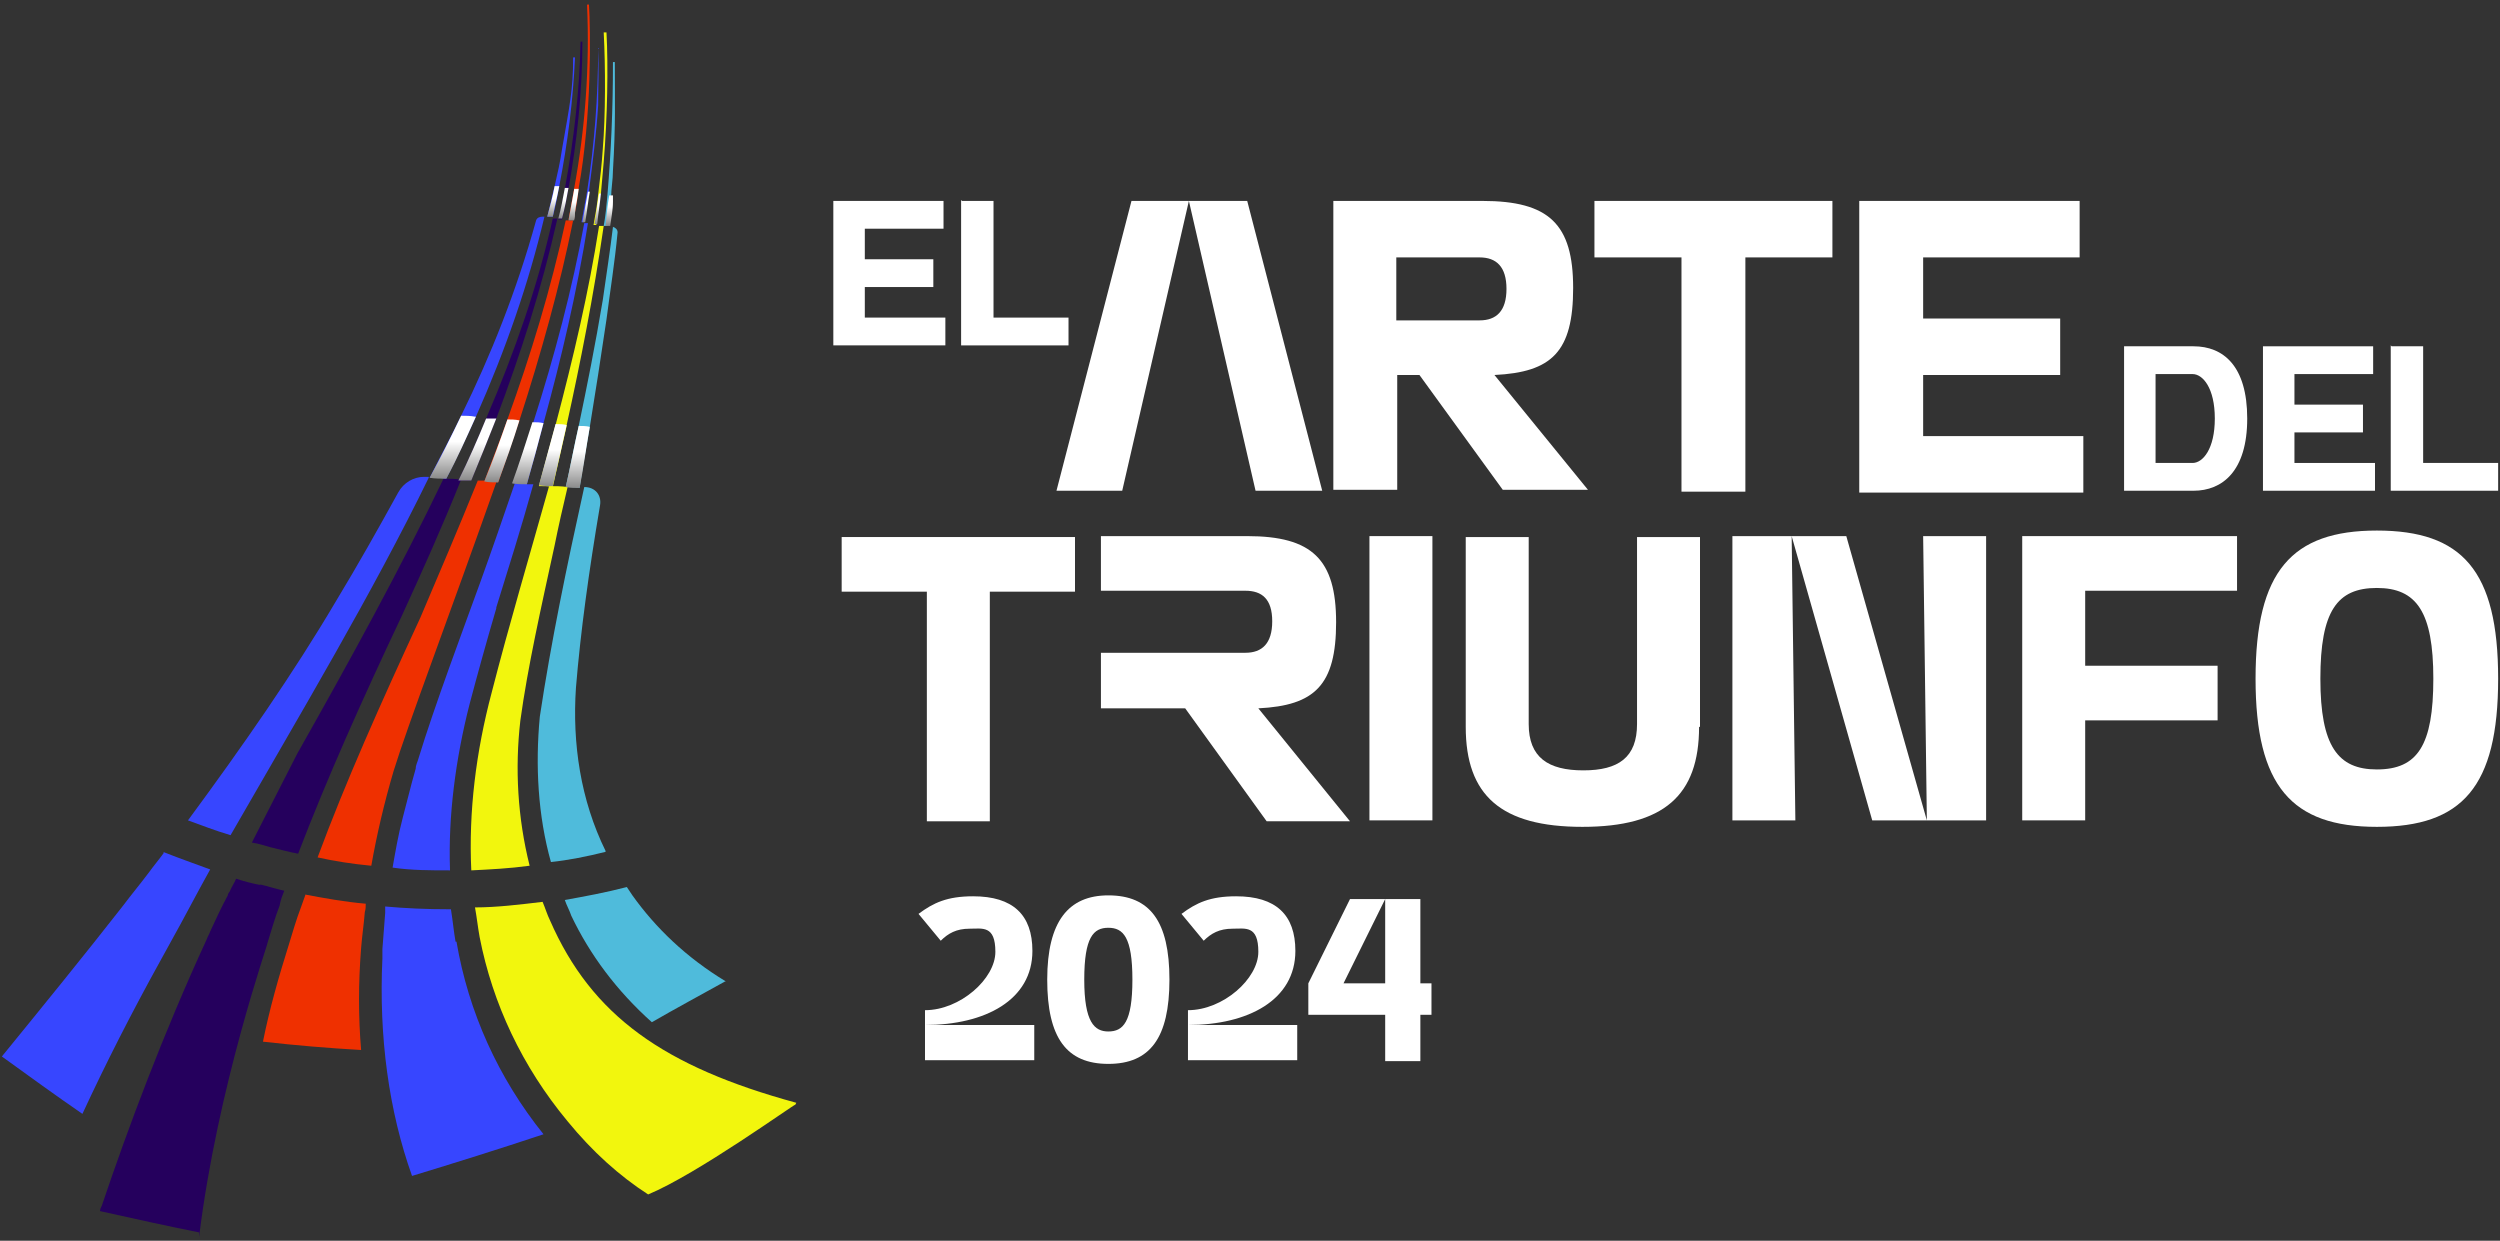
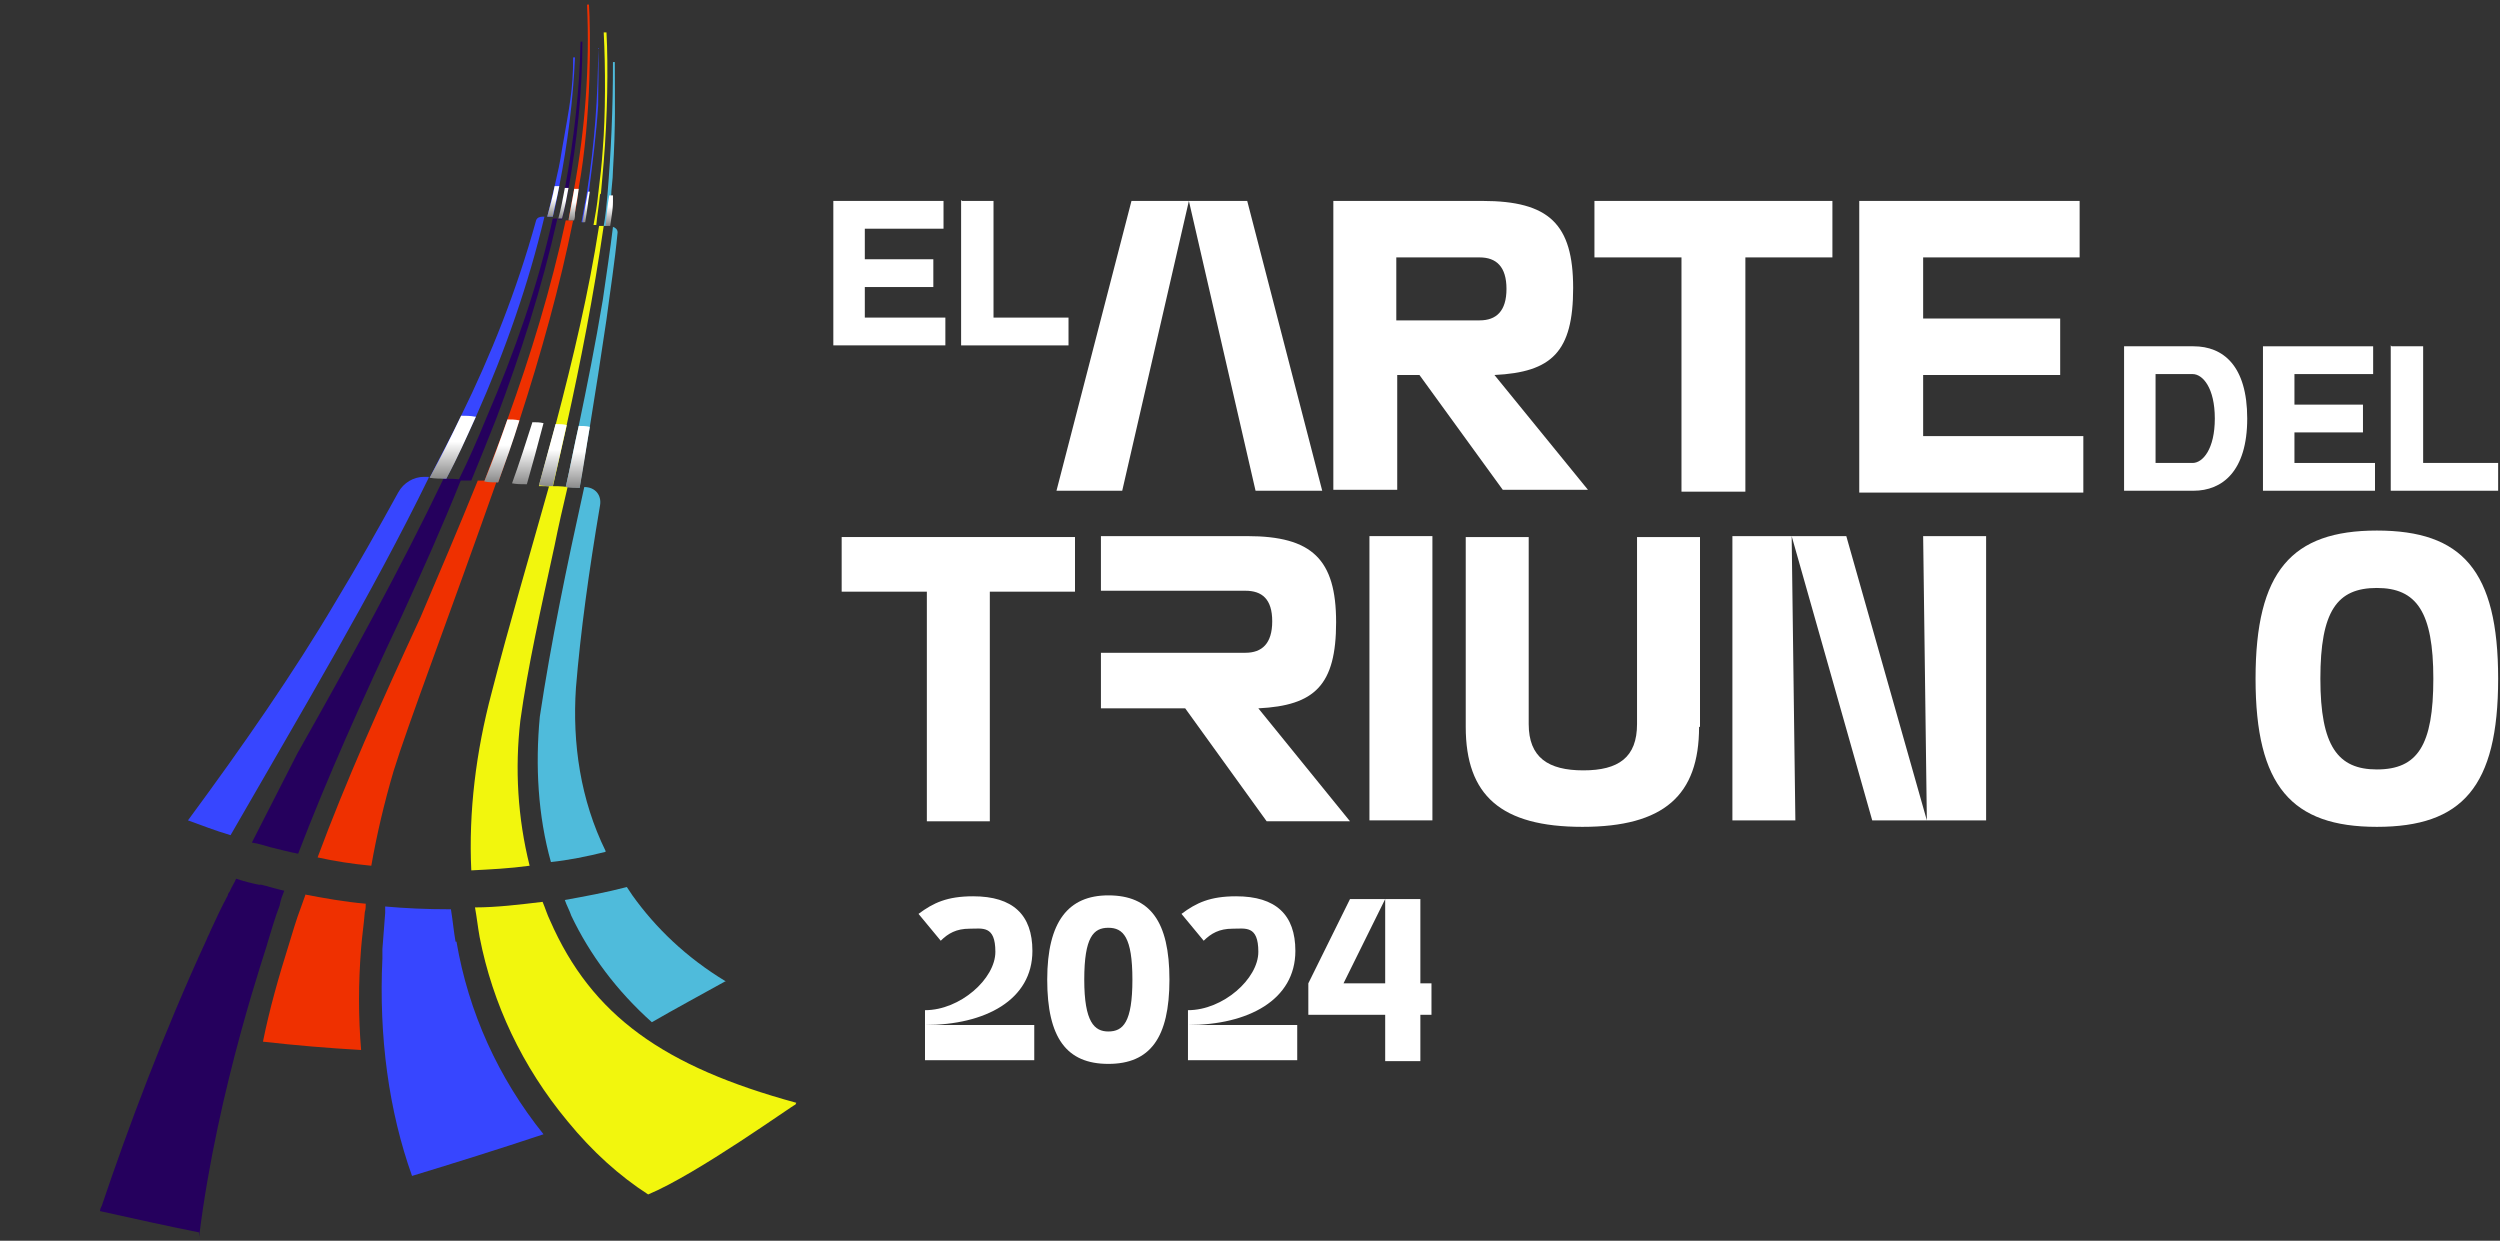
<svg xmlns="http://www.w3.org/2000/svg" xmlns:xlink="http://www.w3.org/1999/xlink" version="1.1" viewBox="0 0 270 134">
  <rect x="0" y="0" width="270" height="134" fill="#333333" stroke="none" />
  <defs>
    <style>
      .cls-1 {
        fill: url(#linear-gradient-6);
      }

      .cls-1, .cls-2, .cls-3, .cls-4, .cls-5, .cls-6, .cls-7, .cls-8, .cls-9, .cls-10, .cls-11, .cls-12, .cls-13, .cls-14, .cls-15, .cls-16, .cls-17, .cls-18 {
        stroke-width: 0px;
      }

      .cls-1, .cls-2, .cls-3, .cls-4, .cls-5, .cls-6, .cls-7, .cls-8, .cls-9, .cls-10, .cls-11, .cls-13 {
        mix-blend-mode: multiply;
      }

      .cls-2 {
        fill: url(#linear-gradient-7);
      }

      .cls-3 {
        fill: url(#linear-gradient-5);
      }

      .cls-4 {
        fill: url(#linear-gradient-9);
      }

      .cls-5 {
        fill: url(#linear-gradient-8);
      }

      .cls-6 {
        fill: url(#linear-gradient-2);
      }

      .cls-7 {
        fill: url(#linear-gradient-4);
      }

      .cls-8 {
        fill: url(#linear-gradient-3);
      }

      .cls-9 {
        fill: url(#linear-gradient-10);
      }

      .cls-10 {
        fill: url(#linear-gradient-11);
      }

      .cls-11 {
        fill: url(#linear-gradient-12);
      }

      .cls-12 {
        fill: #4fbbdb;
      }

      .cls-13 {
        fill: url(#linear-gradient);
      }

      .cls-14 {
        fill: #f2f60d;
      }

      .cls-15 {
        fill: #ef3000;
      }

      .cls-16 {
        fill: #25005d;
      }

      .cls-19 {
        isolation: isolate;
      }

      .cls-17 {
        fill: #fff;
      }

      .cls-18 {
        fill: #3746ff;
      }
    </style>
    <linearGradient id="linear-gradient" x1="48.9" y1="53.8" x2="48.9" y2="47" gradientUnits="userSpaceOnUse">
      <stop offset="0" stop-color="#4d4d4d" />
      <stop offset=".9" stop-color="#fff" />
    </linearGradient>
    <linearGradient id="linear-gradient-2" x1="51.5" y1="54" x2="51.5" y2="47.2" xlink:href="#linear-gradient" />
    <linearGradient id="linear-gradient-3" x1="54.2" y1="54.2" x2="54.2" y2="47.4" xlink:href="#linear-gradient" />
    <linearGradient id="linear-gradient-4" x1="57" y1="54.4" x2="57" y2="47.7" xlink:href="#linear-gradient" />
    <linearGradient id="linear-gradient-5" x1="59.7" y1="54.6" x2="59.7" y2="47.9" xlink:href="#linear-gradient" />
    <linearGradient id="linear-gradient-6" x1="62.4" y1="54.8" x2="62.4" y2="48.1" xlink:href="#linear-gradient" />
    <linearGradient id="linear-gradient-7" x1="59.7" y1="24.5" x2="59.7" y2="21.1" xlink:href="#linear-gradient" />
    <linearGradient id="linear-gradient-8" x1="60.9" y1="24.7" x2="60.9" y2="21.3" xlink:href="#linear-gradient" />
    <linearGradient id="linear-gradient-9" x1="62" y1="24.9" x2="62" y2="21.5" xlink:href="#linear-gradient" />
    <linearGradient id="linear-gradient-10" x1="63.3" y1="25" x2="63.3" y2="21.7" xlink:href="#linear-gradient" />
    <linearGradient id="linear-gradient-11" x1="64.5" y1="25.2" x2="64.5" y2="21.9" xlink:href="#linear-gradient" />
    <linearGradient id="linear-gradient-12" x1="65.7" y1="25.4" x2="65.7" y2="22" xlink:href="#linear-gradient" />
  </defs>
  <g class="cls-19">
    <g id="Layer_1" data-name="Layer 1">
      <g>
        <g>
          <path class="cls-17" d="M90,21.7h11.9v3h-8.5v3.3h7.4v3h-7.4v3.3h8.7v3h-12.1v-15.7Z" />
          <path class="cls-17" d="M103.9,21.7h3.4v12.6h8.1v3h-11.6v-15.7Z" />
        </g>
        <g>
          <path class="cls-17" d="M122.1,21.7h6.3l-7.2,31.3h-7.1l8.1-31.3ZM135.6,53l-7.2-31.3h6.3l8.1,31.3h-7.1Z" />
          <path class="cls-17" d="M144,21.7h16.1c7.2,0,9.8,2.5,9.8,9.4s-2.3,9.1-8.5,9.4l10.1,12.4h-9.2l-9-12.4h-2.4v12.4h-6.9v-31.3ZM159.8,34.6c1.8,0,2.9-1,2.9-3.4s-1.1-3.4-2.9-3.4h-9v6.8h9Z" />
          <path class="cls-17" d="M181.6,27.8h-9.4v-6.1h25.7v6.1h-9.4v25.3h-6.9v-25.3Z" />
          <path class="cls-17" d="M200.8,21.7h23.8v6.1h-16.9v6.6h14.8v6.1h-14.8v6.6h17.3v6.1h-24.2v-31.3Z" />
        </g>
        <g>
          <path class="cls-17" d="M229.4,37.4h7.5c3.2,0,5.8,2.1,5.8,7.8s-2.7,7.8-5.8,7.8h-7.5v-15.7ZM236.8,50c1.1,0,2.4-1.5,2.4-4.8s-1.3-4.8-2.4-4.8h-4v9.6h4Z" />
          <path class="cls-17" d="M244.4,37.4h11.9v3h-8.5v3.3h7.4v3h-7.4v3.3h8.7v3h-12.1v-15.7Z" />
          <path class="cls-17" d="M258.3,37.4h3.4v12.6h8.1v3h-11.6v-15.7Z" />
        </g>
        <g>
          <path class="cls-17" d="M100.1,63.9h-9.2v-5.9h25.2v5.9h-9.2v24.8h-6.8v-24.8Z" />
          <path class="cls-17" d="M118.9,70.5h15.6c1.8,0,2.9-1,2.9-3.4s-1.1-3.3-2.9-3.3h-15.6v-5.9h15.8c7,0,9.6,2.5,9.6,9.3s-2.3,9-8.4,9.3l9.9,12.2h-9l-8.8-12.2h-9.1v-5.9Z" />
          <path class="cls-17" d="M147.9,57.9h6.8v30.7h-6.8v-30.7Z" />
          <path class="cls-17" d="M183.5,78.5c0,7.4-3.8,10.8-12.6,10.8s-12.6-3.4-12.6-10.8v-20.5h6.8v20.2c0,3.6,2.1,5,5.9,5s5.8-1.4,5.8-5v-20.2h6.8v20.5Z" />
          <path class="cls-17" d="M187.2,57.9h6.3l.4,30.7h-6.8v-30.7ZM193.5,57.9h5.9l8.7,30.7h-5.9l-8.7-30.7ZM214.4,88.6h-6.3l-.4-30.7h6.8v30.7Z" />
-           <path class="cls-17" d="M218.5,57.9h23.1v5.9h-16.4v8.1h14.3v5.9h-14.3v10.8h-6.8v-30.7Z" />
          <path class="cls-17" d="M256.7,57.3c9.2,0,13.1,4.3,13.1,16s-3.9,16-13.1,16-13.1-4.4-13.1-16,3.9-16,13.1-16ZM256.7,83.1c4.4,0,6.1-2.6,6.1-9.8s-1.8-9.8-6.1-9.8-6.1,2.5-6.1,9.8,1.9,9.8,6.1,9.8Z" />
        </g>
        <g>
          <path class="cls-17" d="M111.5,102.7c0,5.3-5.1,8-11.6,8v-1.6c3.8,0,7.6-3.4,7.6-6.3s-1.4-2.5-2.8-2.5-2.3.5-3.1,1.3l-2.4-2.9c1.6-1.2,3.1-1.9,5.9-1.9,4.3,0,6.4,2,6.4,5.9ZM99.9,110.7h11.8v3.8h-11.8v-3.8Z" />
          <path class="cls-17" d="M119.7,96.7c4.5,0,6.6,2.8,6.6,9.1s-2.1,9.1-6.6,9.1-6.6-2.8-6.6-9.1,2.3-9.1,6.6-9.1ZM119.7,111.4c1.6,0,2.6-1,2.6-5.6s-1-5.6-2.6-5.6-2.6,1-2.6,5.6,1.1,5.6,2.6,5.6Z" />
          <path class="cls-17" d="M139.9,102.7c0,5.3-5.1,8-11.6,8v-1.6c3.8,0,7.6-3.4,7.6-6.3s-1.4-2.5-2.8-2.5-2.3.5-3.1,1.3l-2.4-2.9c1.6-1.2,3.1-1.9,5.9-1.9,4.3,0,6.4,2,6.4,5.9ZM128.3,110.7h11.8v3.8h-11.8v-3.8Z" />
          <path class="cls-17" d="M145.8,97.1h3.8l-4.5,9.1h4.5v-9.1h3.8v9.1h1.2v3.4h-1.2v5h-3.8v-5h-8.3v-3.4l4.5-9.1Z" />
        </g>
      </g>
      <g>
        <g>
          <path class="cls-16" d="M28,95.5c.9.2,1.8.5,2.7.7-.2.5-.4,1-.5,1.6-.5,1.3-.9,2.7-1.3,4,.1,0-5.4,15.5-7.4,31.8,0-.2,0-.3,0-.5-3.5-.7-7.1-1.5-10.7-2.3,0-.2.1-.4.2-.6,0,0,0,0,0,0,2.8-8.3,6.6-18.5,11.3-28.7.1-.3.3-.6.4-.9.6-1.3,1.2-2.6,1.9-3.9,0-.1.1-.3.2-.4.2-.5.5-.9.7-1.4.9.3,1.7.5,2.7.7Z" />
          <path class="cls-16" d="M49.8,51.8c-2,5-4.2,9.9-6.4,14.7-4.3,9.1-8.1,17.6-11.2,25.7-1.1-.2-2.1-.5-3-.7-.7-.2-1.3-.4-2-.5,1.7-3.3,3.3-6.5,4.9-9.6,5.7-10.1,11.1-19.9,15.8-29.7.6,0,1.3,0,1.9.1Z" />
          <path class="cls-16" d="M60.2,23.6c-1.7,7.6-4,14.7-6.6,21.6-.9,2.3-1.8,4.5-2.7,6.7-.5,0-1,0-1.4,0,1.1-2.2,2.1-4.5,3-6.7,3.1-7.2,5.6-14.4,7.2-21.6.2,0,.3,0,.5,0Z" />
        </g>
        <g>
          <path class="cls-12" d="M65.4,92c-2,.5-4,.9-5.9,1.1-1.4-5-1.7-10.4-1.2-15.7,1.2-8,2.9-16.2,4.8-24.8,1.2,0,1.9.9,1.7,2-1.2,7.1-2.1,13.6-2.6,19.7-.4,6,.5,12.1,3.2,17.6Z" />
          <path class="cls-12" d="M78.3,106c-2.7,1.5-5.3,2.9-7.9,4.4-3.8-3.4-6.7-7.3-8.7-11.5h0c-.2-.6-.5-1.1-.7-1.7,2.2-.4,4.4-.8,6.7-1.4.2.3.4.6.6.9,2.5,3.5,5.8,6.7,10.1,9.3Z" />
          <path class="cls-12" d="M63.7,46.1c.6-3.7,1.2-7.5,1.8-11.6.4-3.1.9-6.2,1.2-9.4,0-.3-.2-.5-.5-.6-.3,2.5-.7,5.1-1.1,7.9-.8,4.8-1.7,9.3-2.6,13.6-.5,2.2-.9,4.4-1.4,6.6.5,0,1,0,1.5.1.3-2.1.7-4.3,1.1-6.6Z" />
          <path class="cls-12" d="M66,21.8c0-.1,0-.3,0-.4,0-1,.2-2,.2-3,.3-4.9.2-7.7.2-11.7,0,0-.1,0-.2,0,0,5.1-.2,9.6-.6,14.4-.1,1.1-.2,2.2-.4,3.3.1,0,.3,0,.4,0,0-.9.2-1.8.3-2.6Z" />
        </g>
        <g>
          <path class="cls-14" d="M57.2,93.5c-2.2.3-4.3.4-6.3.5-.3-6.3.5-12.8,2.2-19.2,1.9-7.4,4.1-14.8,6.2-22.3.7,0,1.3,0,2,.1-.5,2.1-1,4.3-1.4,6.3-1.5,6.9-2.9,13.1-3.7,18.9-.6,5.2-.3,10.5,1,15.7Z" />
          <path class="cls-14" d="M85.9,119.3c-.2,0-10.6,7.5-15.9,9.7-3.1-2-6-4.6-8.7-7.9-4.9-5.9-8.1-12.7-9.5-19.9-.2-1.1-.3-2.1-.5-3.2,2.3,0,4.8-.3,7.3-.6.3.7.5,1.4.8,2,4.5,10.3,12.3,15.8,26.6,19.7Z" />
          <path class="cls-14" d="M61.2,45.9c1.5-6.8,2.9-13.9,4-21.5-.2,0-.3,0-.5,0-1.1,7.1-2.8,14.3-4.7,21.5-.6,2.2-1.2,4.4-1.8,6.6.5,0,1,0,1.5.1.5-2.2,1-4.4,1.5-6.6Z" />
          <path class="cls-14" d="M64.9,20.9c.1-1.1.2-2.3.3-3.4.4-4.8.5-10.3.3-14,0,0-.2,0-.3,0,.2,3.7.2,9-.1,12.6-.1,1.6-.3,3.3-.5,4.9-.1,1.1-.3,2.2-.5,3.3.1,0,.2,0,.3,0,.1-1.1.3-2.2.4-3.3Z" />
        </g>
        <g>
          <path class="cls-18" d="M49.3,101.7c1.3,7.6,4.5,14.7,9.4,20.8-4.8,1.6-9.6,3.1-14.2,4.5-2.5-7-3.6-15-3.2-23.5,0-.3,0-.7,0-1,.1-1.3.2-2.6.3-3.9,0-.2,0-.4,0-.7,2.2.2,4.5.3,6.9.3h.2c.2,1.2.3,2.4.5,3.5Z" />
-           <path class="cls-18" d="M48.6,94c-2.1,0-4.2,0-6.2-.3.3-1.7.6-3.5,1.1-5.4.2-.7.9-3.6,1.4-5.3,0-.4.2-.7.3-1.1,1.7-5.6,5-14.4,6.7-19.1,1.3-3.6,2.5-7.1,3.7-10.6,0,0-.2,0-.2,0,.8-2.2,1.5-4.4,2.2-6.6,2.3-7.2,4.2-14.4,5.5-21.5.1,0,.3,0,.4,0-1.2,7.5-2.9,14.7-4.8,21.6-.6,2.3-1.2,4.5-1.8,6.6.2,0,.5,0,.7,0-1.3,4.7-2.7,9.1-4,13.3,0,0,0,0,0,.1-1,3.4-2,7-2.9,10.4-1.5,5.9-2.3,12-2.1,17.8Z" />
          <path class="cls-18" d="M64.7,5.2s0,0-.1,0c0,5.2-.4,10.4-1.2,15.5-.2,1.1-.4,2.2-.6,3.3.1,0,.2,0,.3,0,.2-1.1.3-2.2.5-3.3.4-3.1.8-6.2,1-9.3,0,0,0,0,0,0,0-2.2.1-3.9,0-6.1Z" />
        </g>
        <g>
          <path class="cls-15" d="M32.9,96.6c2.1.4,4.3.8,6.6,1,0,.3,0,.6-.1.9-.1,1.3-.3,2.6-.4,3.9-.3,3.8-.3,7.4,0,11-3.5-.2-7.1-.5-10.6-.9.7-3.5,1.7-7,2.8-10.5.4-1.3.8-2.7,1.3-4,.2-.5.3-.9.5-1.4Z" />
          <path class="cls-15" d="M53.6,52.1c-5,14.2-9.6,26.3-11.1,31.2-1,3.4-1.8,6.8-2.4,10.2-2.1-.2-4-.5-5.8-.9,3-8.1,6.8-16.6,11.1-25.9,2-4.7,4.1-9.6,6.2-14.8.7,0,1.3,0,2,.1Z" />
          <path class="cls-15" d="M54.8,45.3c-.8,2.3-1.7,4.5-2.5,6.7.5,0,1,0,1.5.1.8-2.2,1.5-4.4,2.3-6.7,2.3-7.1,4.4-14.6,5.8-21.6h-.8c-1.6,7.4-3.8,14.6-6.3,21.5Z" />
          <path class="cls-15" d="M63.6.5c0,0-.1,0-.2,0,.3,6.7-.2,13.4-1.4,19.9-.2,1.1-.4,2.2-.6,3.3.2,0,.4,0,.6,0,0-.3,0-.5.1-.8.2-.8.3-1.7.4-2.6,1.4-7.7,1.3-16.9,1.1-20Z" />
        </g>
        <g>
-           <path class="cls-18" d="M17.6,92c1.5.6,3.2,1.2,5.1,1.9-.4.7-.7,1.3-1.1,2-.7,1.3-1.4,2.6-2.1,3.9-.7,1.3-1.5,2.7-2.2,4-3.1,5.6-5.9,11.1-8.4,16.5-2.9-2-5.8-4.1-8.7-6.2,4.4-5.4,8.8-10.8,13.1-16.3.9-1.2,1.9-2.4,2.8-3.6.5-.7,1.1-1.4,1.6-2.1Z" />
          <path class="cls-18" d="M46.3,51.6c-6.1,12.5-13.7,25.2-21.4,38.6-1.7-.5-3.2-1.1-4.6-1.6,5.9-8,11.4-15.9,16-23.7,2.3-3.8,4.5-7.7,6.7-11.7.6-1.1,1.7-1.7,2.8-1.7.2,0,.3,0,.5,0Z" />
          <path class="cls-18" d="M57.9,23.8c-2.1,7.6-4.9,14.6-8.1,21.1-1.1,2.3-2.3,4.5-3.4,6.7.6,0,1.2,0,1.8.1,1.1-2.2,2.2-4.5,3.2-6.7,3.2-7.2,5.7-14.4,7.4-21.6,0,0-.1,0-.2,0-.3,0-.6.1-.7.4Z" />
          <path class="cls-18" d="M61.9,6.2c0,3.5-.4,5.3-1.2,9.9-.2,1.4-.5,2.7-.8,4-.3,1.1-.5,2.2-.8,3.3.2,0,.4,0,.6,0,.3-1.1.5-2.2.7-3.3.9-4.6,1.5-9.3,1.7-13.9,0,0-.1,0-.2,0Z" />
        </g>
        <path class="cls-13" d="M51.4,45c-1,2.2-2,4.5-3.2,6.7-.6,0-1.2,0-1.8-.1,1.2-2.2,2.3-4.4,3.4-6.7.5,0,1,0,1.5.1Z" />
-         <path class="cls-6" d="M53.6,45.2c-.9,2.3-1.8,4.5-2.7,6.7-.5,0-1,0-1.4,0,1.1-2.2,2.1-4.5,3-6.7.4,0,.7,0,1.1,0Z" />
        <path class="cls-8" d="M56.1,45.4c-.7,2.3-1.5,4.5-2.3,6.7-.5,0-1,0-1.5-.1.9-2.2,1.7-4.4,2.5-6.7.4,0,.8,0,1.3.1Z" />
        <path class="cls-7" d="M56.8,52.3c-.5,0-1,0-1.5-.1.8-2.2,1.5-4.4,2.2-6.6.4,0,.8,0,1.2.1-.6,2.3-1.2,4.5-1.8,6.6Z" />
        <path class="cls-3" d="M59.7,52.5c-.5,0-1,0-1.5-.1.6-2.2,1.2-4.4,1.8-6.6.4,0,.8,0,1.2.1-.5,2.2-1,4.5-1.5,6.6Z" />
        <path class="cls-1" d="M62.6,52.7c-.5,0-1,0-1.5-.1.5-2.2.9-4.4,1.4-6.6.4,0,.8,0,1.2.1-.4,2.3-.7,4.5-1.1,6.6Z" />
        <path class="cls-16" d="M62.9,4.4c0,5.6-.6,10.9-1.5,16-.2,1.1-.4,2.2-.7,3.3-.1,0-.3,0-.4,0,.3-1.1.5-2.2.7-3.3,1-5.4,1.6-10.7,1.7-15.9,0,0,.1,0,.2,0Z" />
        <path class="cls-2" d="M59.9,20.1c.2,0,.3,0,.5,0-.2,1.1-.5,2.2-.7,3.3-.2,0-.4,0-.6,0,.3-1.1.6-2.2.8-3.3Z" />
        <path class="cls-5" d="M61,20.3c.1,0,.2,0,.4,0-.2,1.1-.4,2.2-.7,3.3-.1,0-.3,0-.4,0,.3-1.1.5-2.2.7-3.3Z" />
        <path class="cls-4" d="M62,20.4c.2,0,.4,0,.5,0-.1.9-.3,1.7-.4,2.6,0,.3,0,.5-.1.8-.2,0-.4,0-.6,0,.2-1.1.4-2.2.6-3.3Z" />
        <path class="cls-9" d="M63.7,20.7c-.2,1.1-.3,2.2-.5,3.3-.1,0-.2,0-.3,0,.2-1.1.4-2.2.6-3.3,0,0,.2,0,.3,0Z" />
-         <path class="cls-10" d="M64.9,20.9c-.1,1.1-.3,2.2-.4,3.3-.1,0-.2,0-.3,0,.2-1.1.3-2.2.5-3.3,0,0,.2,0,.3,0Z" />
        <path class="cls-11" d="M65.8,24.4c-.1,0-.3,0-.4,0,.1-1.1.2-2.2.4-3.3.1,0,.3,0,.4,0,0,.1,0,.2,0,.3,0,.1,0,.3,0,.4,0,.9-.2,1.8-.3,2.6Z" />
      </g>
    </g>
  </g>
</svg>